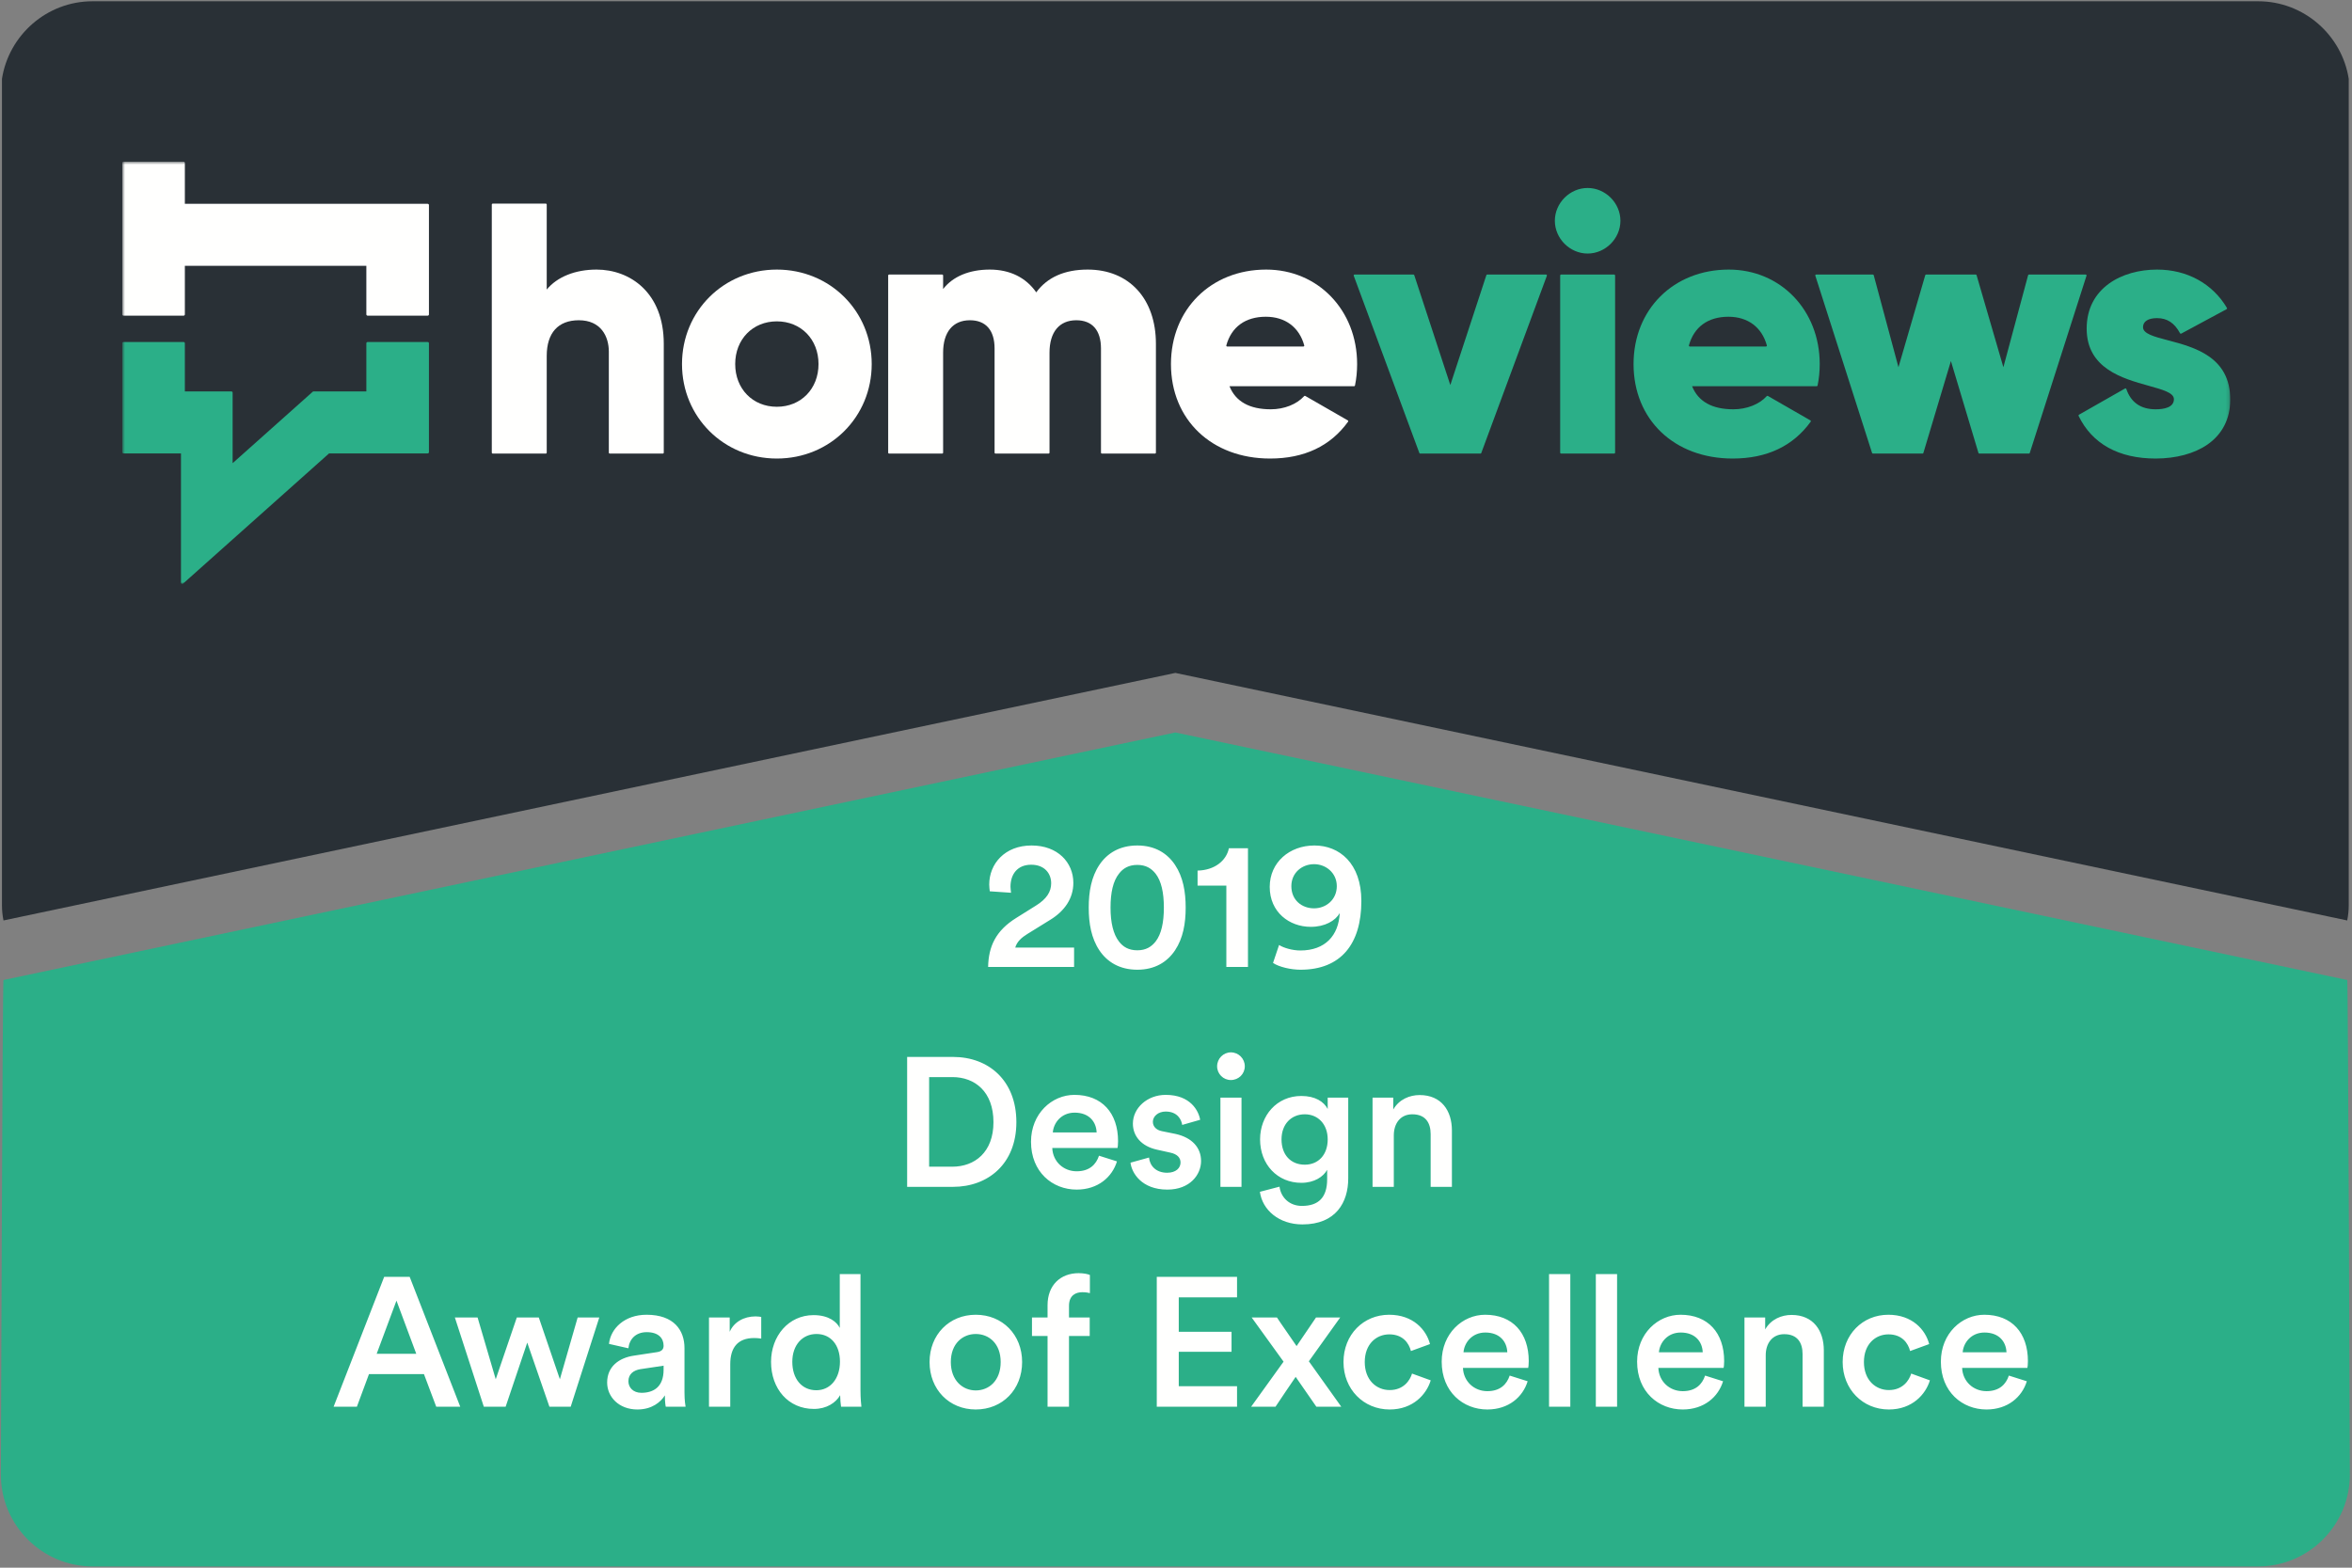
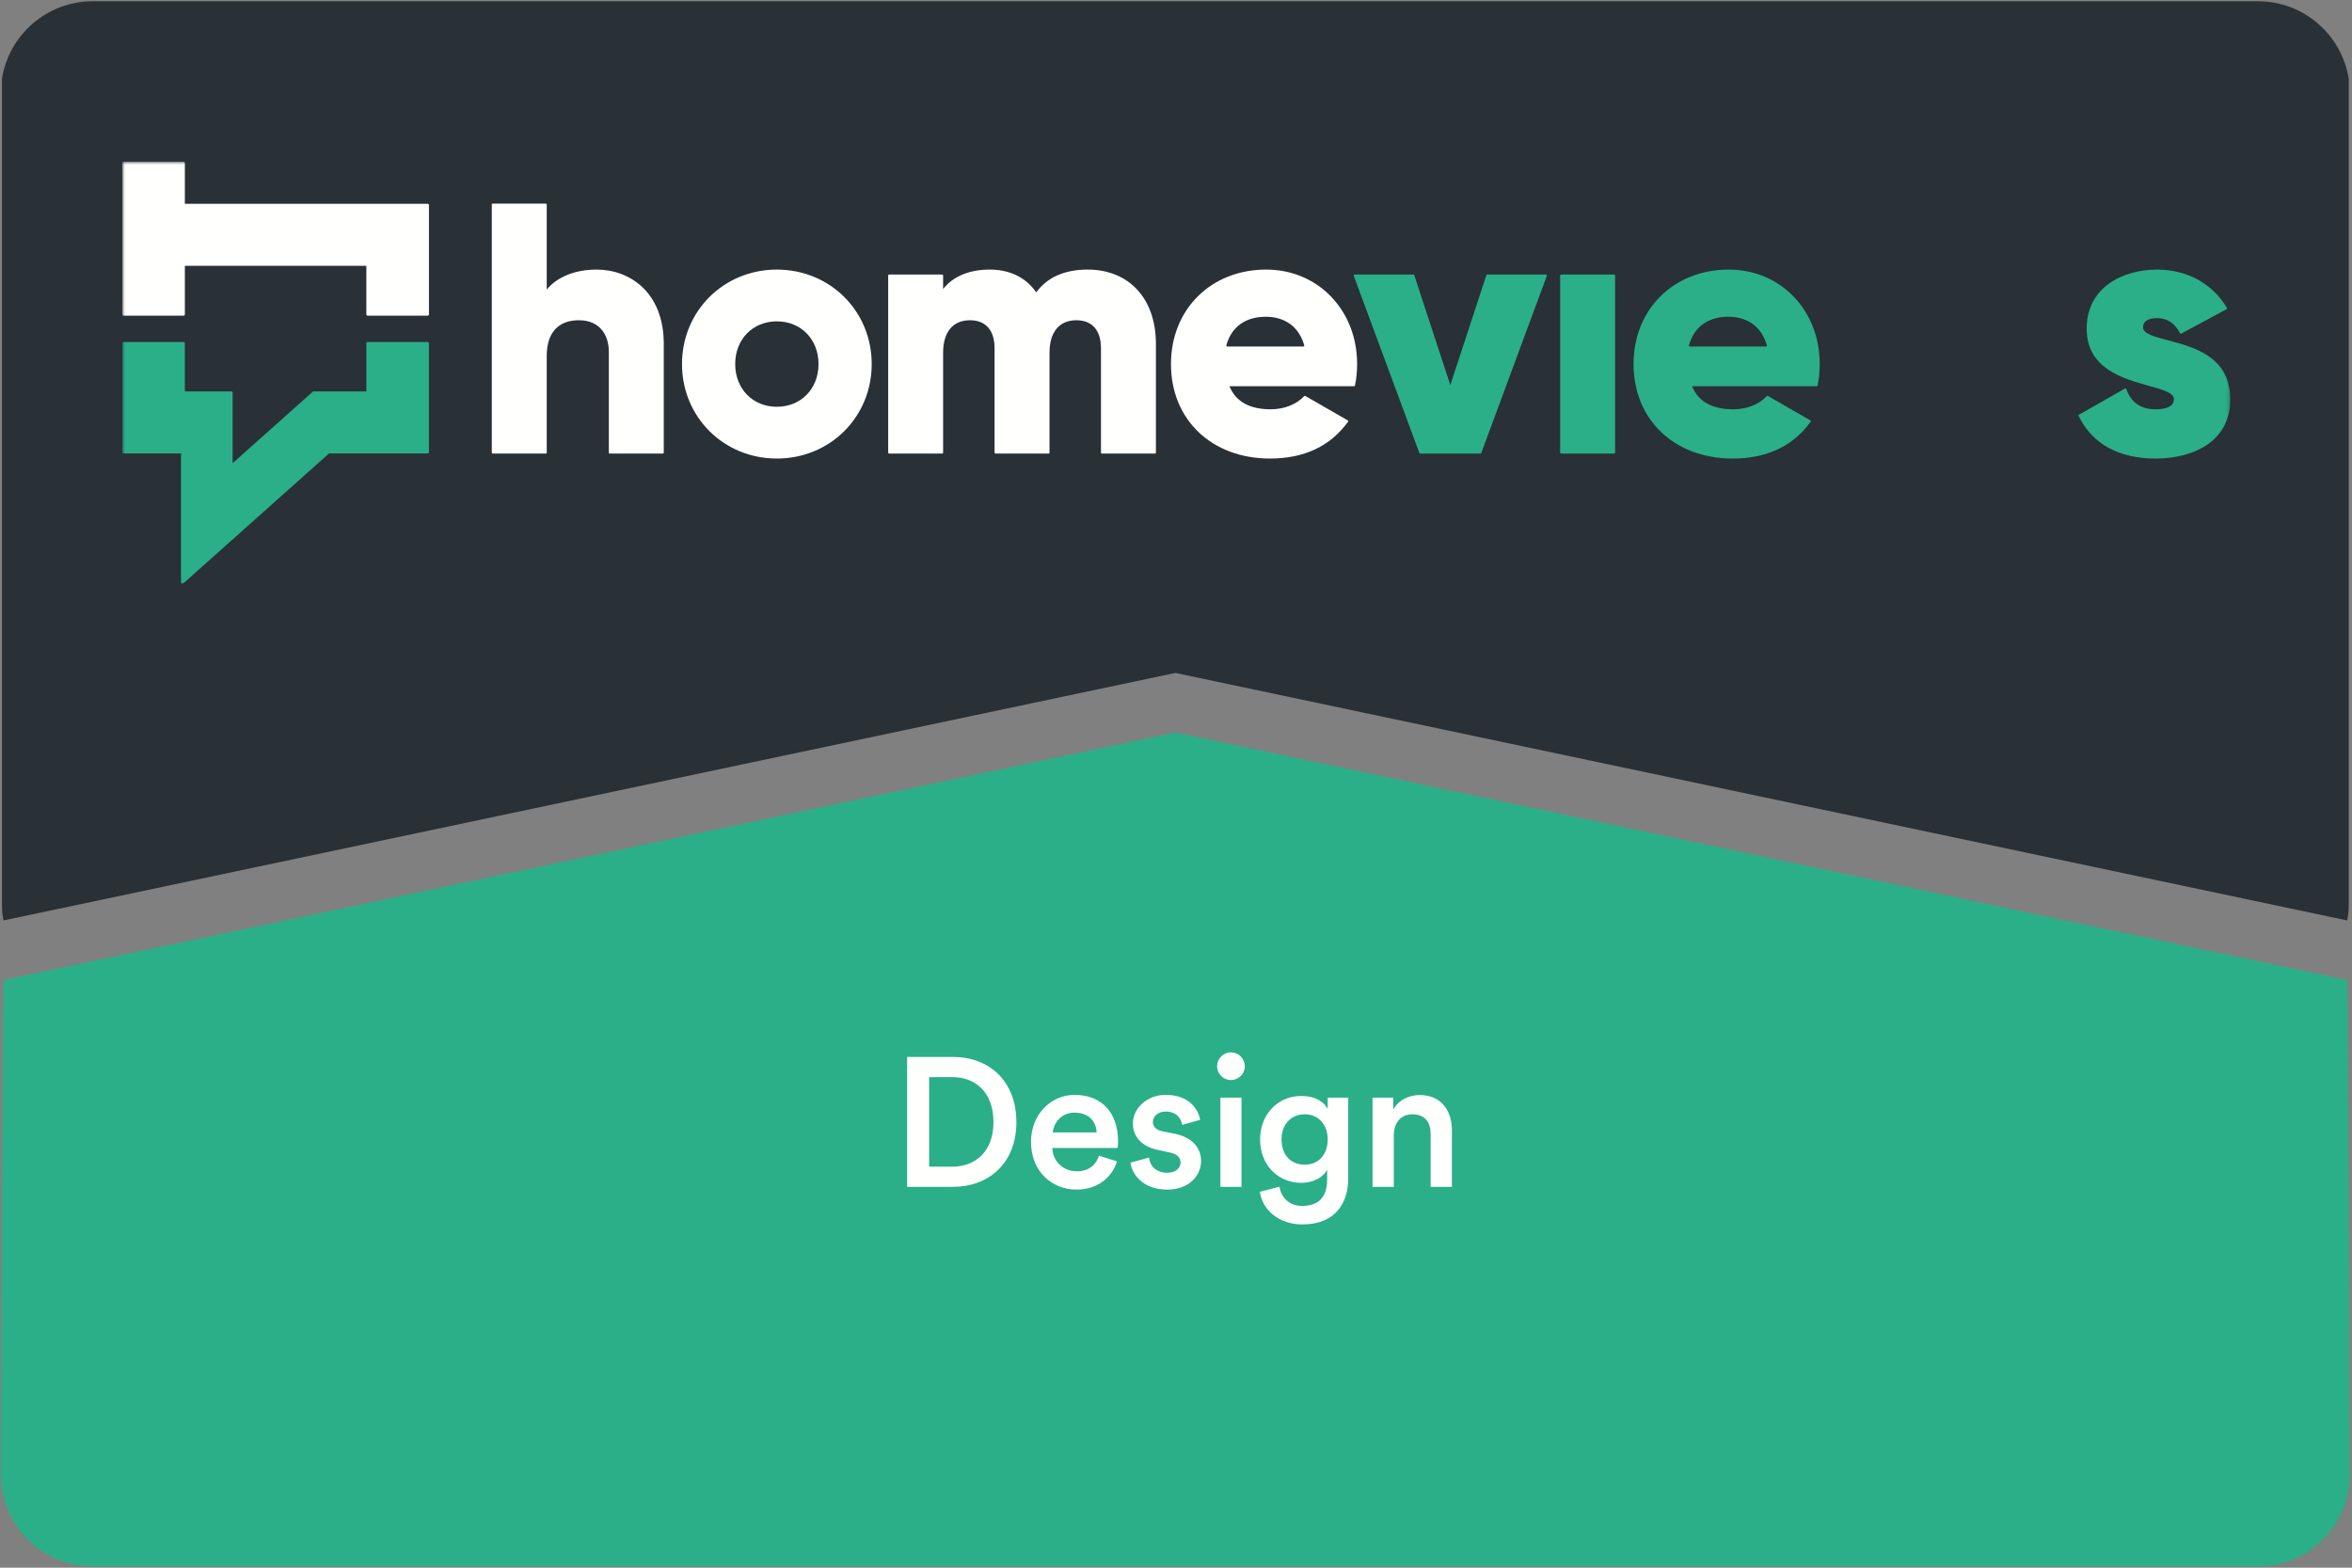
<svg xmlns="http://www.w3.org/2000/svg" xmlns:xlink="http://www.w3.org/1999/xlink" width="693px" height="462px" viewBox="0 0 693 462" version="1.1">
  <rect x="0" y="0" width="693" height="462" fill="#808080" stroke="none" />
  <title>HV-Widget-2019-EXCELLENCE-DESIGN</title>
  <desc>Created with Sketch.</desc>
  <defs>
    <polygon id="path-1" points="0.713 0.642 621.824 0.642 621.824 125.093 0.713 125.093" />
  </defs>
  <g id="2019" stroke="none" stroke-width="1" fill="none" fill-rule="evenodd">
    <g id="HV-Widget-2019-EXCELLENCE-DESIGN" transform="translate(-0.692, 0)">
      <path d="M1.722,271.259 L347,198.31 L692.279,271.259 C692.575,269.811 692.731,268.314 692.731,266.782 L692.731,23.241 C690.726,10.335 679.495,0.375 666.05,0.375 L27.95,0.375 C14.505,0.375 3.274,10.335 1.269,23.241 L1.269,266.782 C1.269,268.314 1.426,269.811 1.722,271.259" id="Fill-1" fill="#293036" />
      <path d="M384.936,102.01 C384.887,102.074 384.813,102.111 384.732,102.111 L362.266,102.111 C362.186,102.111 362.111,102.074 362.062,102.011 C362.014,101.947 361.998,101.865 362.019,101.788 C363.512,96.344 367.645,93.345 373.655,93.345 C379.372,93.345 383.499,96.423 384.979,101.788 C385,101.865 384.984,101.947 384.936,102.01 Z M373.759,79.446 C357.505,79.446 345.707,91.156 345.707,107.291 C345.707,123.685 357.716,135.134 374.91,135.134 C384.966,135.134 392.701,131.477 397.899,124.265 C397.941,124.206 397.957,124.133 397.941,124.061 C397.926,123.99 397.881,123.93 397.819,123.894 L385.277,116.682 C385.175,116.625 385.042,116.643 384.961,116.733 C382.749,119.167 379.069,120.62 375.118,120.62 C368.846,120.62 364.755,118.331 362.949,113.816 L399.676,113.816 C399.798,113.816 399.902,113.732 399.927,113.614 C400.346,111.62 400.558,109.493 400.558,107.291 C400.558,91.417 389.038,79.446 373.759,79.446 L373.759,79.446 Z" id="Fill-2" fill="#FFFFFE" />
      <path d="M321.163,79.446 C314.374,79.446 309.281,81.703 306.015,86.154 C302.951,81.764 298.224,79.446 292.321,79.446 C286.281,79.446 281.435,81.477 278.574,85.183 L278.574,81.165 C278.574,81.023 278.46,80.909 278.318,80.909 L262.643,80.909 C262.502,80.909 262.387,81.023 262.387,81.165 L262.387,133.416 C262.387,133.557 262.502,133.672 262.643,133.672 L278.318,133.672 C278.46,133.672 278.574,133.557 278.574,133.416 L278.574,103.946 C278.574,97.866 281.452,94.379 286.47,94.379 C291.156,94.379 293.738,97.332 293.738,102.692 L293.738,133.416 C293.738,133.557 293.852,133.672 293.993,133.672 L309.668,133.672 C309.809,133.672 309.924,133.557 309.924,133.416 L309.924,103.946 C309.924,97.866 312.802,94.379 317.819,94.379 C322.507,94.379 325.088,97.332 325.088,102.692 L325.088,133.416 C325.088,133.557 325.203,133.672 325.343,133.672 L341.019,133.672 C341.16,133.672 341.274,133.557 341.274,133.416 L341.274,101.334 C341.274,88.038 333.38,79.446 321.163,79.446" id="Fill-3" fill="#FFFFFE" />
      <path d="M229.589,119.876 C222.476,119.876 217.314,114.584 217.314,107.291 C217.314,99.998 222.476,94.704 229.589,94.704 C236.7,94.704 241.861,99.998 241.861,107.291 C241.861,114.584 236.7,119.876 229.589,119.876 Z M229.589,79.446 C213.916,79.446 201.639,91.677 201.639,107.291 C201.639,122.904 213.916,135.134 229.589,135.134 C245.26,135.134 257.535,122.904 257.535,107.291 C257.535,91.677 245.26,79.446 229.589,79.446 L229.589,79.446 Z" id="Fill-4" fill="#FFFFFE" />
      <g id="Group-10" transform="translate(36, 47)">
        <mask id="mask-2" fill="white">
          <use xlink:href="#path-1" />
        </mask>
        <g id="Clip-6" />
        <path d="M140.47,32.446 C134.173,32.446 128.871,34.582 125.781,38.331 L125.781,13.265 C125.781,13.123 125.667,13.009 125.526,13.009 L109.85,13.009 C109.71,13.009 109.595,13.123 109.595,13.265 L109.595,86.416 C109.595,86.557 109.71,86.672 109.85,86.672 L125.526,86.672 C125.667,86.672 125.781,86.557 125.781,86.416 L125.781,57.887 C125.781,51.111 129.143,47.379 135.245,47.379 C141.76,47.379 144.081,52.159 144.081,56.633 L144.081,86.416 C144.081,86.557 144.195,86.672 144.337,86.672 L160.011,86.672 C160.153,86.672 160.267,86.557 160.267,86.416 L160.267,54.334 C160.267,39.214 150.324,32.446 140.47,32.446" id="Fill-5" fill="#FFFFFE" mask="url(#mask-2)" />
        <path d="M90.709,13.069 L19.157,13.069 L19.157,1.008 C19.157,0.806 18.992,0.642 18.789,0.642 L1.081,0.642 C0.878,0.642 0.713,0.806 0.713,1.008 L0.713,45.657 C0.713,45.859 0.878,46.023 1.081,46.023 L18.789,46.023 C18.992,46.023 19.157,45.859 19.157,45.657 L19.157,31.334 L72.634,31.334 L72.634,45.657 C72.634,45.859 72.799,46.023 73.001,46.023 L90.709,46.023 C90.912,46.023 91.077,45.859 91.077,45.657 L91.077,13.435 C91.077,13.234 90.912,13.069 90.709,13.069" id="Fill-7" fill="#FFFFFE" mask="url(#mask-2)" />
        <path d="M90.709,53.792 L73.001,53.792 C72.799,53.792 72.634,53.956 72.634,54.159 L72.634,68.356 L57.075,68.356 C56.981,68.356 56.892,68.391 56.831,68.448 L33.233,89.5 L33.233,68.721 C33.233,68.52 33.068,68.356 32.865,68.356 L19.157,68.356 L19.157,54.159 C19.157,53.956 18.992,53.792 18.789,53.792 L1.081,53.792 C0.878,53.792 0.713,53.956 0.713,54.159 L0.713,86.254 C0.713,86.455 0.878,86.62 1.081,86.62 L18.015,86.62 L18.015,124.727 C18.015,124.869 18.1,125.001 18.234,125.062 C18.267,125.077 18.347,125.093 18.383,125.093 C18.475,125.093 18.563,125.059 18.628,125 L61.593,86.67 L61.649,86.62 L90.709,86.62 C90.912,86.62 91.077,86.455 91.077,86.254 L91.077,54.159 C91.077,53.956 90.912,53.792 90.709,53.792" id="Fill-8" fill="#2BAF88" mask="url(#mask-2)" />
        <path d="M603.414,53.27 C599.338,52.198 596.118,51.352 596.118,49.423 C596.118,47.726 597.624,46.752 600.25,46.752 C603.235,46.752 605.388,48.17 607.028,51.215 C607.06,51.275 607.115,51.319 607.18,51.339 C607.244,51.358 607.315,51.351 607.374,51.319 L620.75,44.109 C620.813,44.076 620.857,44.019 620.876,43.952 C620.894,43.885 620.884,43.813 620.85,43.754 C616.597,36.568 609.09,32.447 600.25,32.447 C589.928,32.447 579.514,37.825 579.514,49.84 C579.514,61.595 590.078,64.539 597.792,66.688 C601.942,67.844 605.22,68.757 605.22,70.636 C605.22,73.102 602.291,73.62 599.834,73.62 C595.458,73.62 592.552,71.603 591.193,67.628 C591.168,67.555 591.112,67.498 591.041,67.471 C590.969,67.444 590.89,67.449 590.824,67.488 L577.24,75.222 C577.123,75.288 577.078,75.433 577.135,75.555 C581.098,83.785 588.947,88.134 599.834,88.134 C605.834,88.134 611.248,86.676 615.078,84.027 C619.492,80.975 621.825,76.381 621.825,70.74 C621.825,58.111 611.184,55.313 603.414,53.27" id="Fill-9" fill="#2BAF88" mask="url(#mask-2)" />
      </g>
-       <path d="M615.432,81.014 C615.385,80.948 615.308,80.91 615.227,80.91 L598.507,80.91 C598.391,80.91 598.289,80.987 598.26,81.099 L590.973,108.223 L583.076,81.094 C583.045,80.985 582.945,80.91 582.831,80.91 L568.201,80.91 C568.087,80.91 567.988,80.985 567.956,81.094 L560.06,108.223 L552.772,81.099 C552.743,80.987 552.641,80.91 552.525,80.91 L535.805,80.91 C535.724,80.91 535.648,80.948 535.6,81.014 C535.551,81.08 535.537,81.165 535.563,81.243 L552.283,133.494 C552.316,133.599 552.415,133.671 552.525,133.671 L567.156,133.671 C567.269,133.671 567.368,133.597 567.401,133.488 L575.515,106.404 L583.631,133.488 C583.664,133.597 583.763,133.671 583.876,133.671 L598.507,133.671 C598.617,133.671 598.717,133.599 598.749,133.494 L615.469,81.243 C615.496,81.165 615.482,81.08 615.432,81.014" id="Fill-11" fill="#2BAF88" />
      <path d="M476.316,80.91 L460.641,80.91 C460.5,80.91 460.386,81.024 460.386,81.165 L460.386,133.415 C460.386,133.556 460.5,133.671 460.641,133.671 L476.316,133.671 C476.456,133.671 476.571,133.556 476.571,133.415 L476.571,81.165 C476.571,81.024 476.456,80.91 476.316,80.91" id="Fill-12" fill="#2BAF88" />
-       <path d="M468.478,55.399 C463.241,55.399 458.818,59.822 458.818,65.059 C458.818,70.296 463.241,74.72 468.478,74.72 C473.715,74.72 478.138,70.296 478.138,65.059 C478.138,59.822 473.715,55.399 468.478,55.399" id="Fill-13" fill="#2BAF88" />
      <path d="M456.232,80.91 L438.883,80.91 C438.774,80.91 438.676,80.981 438.641,81.085 L428.016,113.473 L417.39,81.085 C417.355,80.981 417.257,80.91 417.147,80.91 L399.8,80.91 C399.717,80.91 399.637,80.95 399.591,81.019 C399.542,81.088 399.531,81.175 399.56,81.254 L418.894,133.504 C418.93,133.604 419.026,133.671 419.133,133.671 L436.898,133.671 C437.005,133.671 437.101,133.604 437.138,133.504 L456.471,81.254 C456.499,81.175 456.49,81.088 456.441,81.019 C456.394,80.95 456.315,80.91 456.232,80.91" id="Fill-14" fill="#2BAF88" />
      <path d="M521.237,102.01 C521.19,102.074 521.114,102.111 521.033,102.111 L498.566,102.111 C498.487,102.111 498.412,102.074 498.364,102.011 C498.316,101.947 498.299,101.865 498.32,101.788 C499.815,96.344 503.947,93.345 509.957,93.345 C515.673,93.345 519.8,96.423 521.28,101.788 C521.301,101.865 521.286,101.947 521.237,102.01 Z M510.062,79.446 C493.807,79.446 482.008,91.156 482.008,107.291 C482.008,123.685 494.018,135.134 511.212,135.134 C521.269,135.134 529.002,131.477 534.2,124.265 C534.242,124.206 534.257,124.133 534.242,124.061 C534.227,123.99 534.183,123.93 534.12,123.894 L521.58,116.682 C521.477,116.625 521.345,116.643 521.263,116.733 C519.051,119.167 515.37,120.62 511.42,120.62 C505.149,120.62 501.056,118.331 499.251,113.816 L535.978,113.816 C536.1,113.816 536.204,113.732 536.227,113.614 C536.648,111.62 536.86,109.493 536.86,107.291 C536.86,91.417 525.339,79.446 510.062,79.446 L510.062,79.446 Z" id="Fill-15" fill="#2BAF88" />
      <path d="M692.279,288.809 L347.001,215.859 L1.722,288.809 C1.426,287.361 0.95,434.625 0.95,434.625 C0.95,449.475 13.1,461.625 27.95,461.625 L666.05,461.625 C680.9,461.625 693.05,449.475 693.05,434.625 C693.05,434.625 692.575,287.361 692.279,288.809" id="Fill-16" fill="#2BAF88" />
-       <path d="M298.587,263.098 L292.323,262.666 C292.269,262.18 292.161,261.37 292.161,260.668 C292.161,254.62 296.697,249.166 304.635,249.166 C312.357,249.166 316.947,254.188 316.947,260.182 C316.947,264.718 314.409,268.444 310.197,271.036 L303.393,275.248 C301.719,276.274 300.315,277.516 299.829,279.244 L317.163,279.244 L317.163,284.968 L291.837,284.968 C291.945,278.974 294.051,274.276 300.153,270.496 L305.931,266.878 C309.063,264.934 310.413,262.828 310.413,260.29 C310.413,257.428 308.469,254.836 304.527,254.836 C300.423,254.836 298.425,257.698 298.425,261.316 C298.425,261.856 298.533,262.504 298.587,263.098 Z M327.903,267.472 C327.903,271.9 328.713,275.302 330.387,277.462 C331.575,279.028 333.249,280.054 335.787,280.054 C338.325,280.054 339.945,279.028 341.187,277.462 C342.861,275.302 343.617,271.9 343.617,267.472 C343.617,263.044 342.861,259.642 341.187,257.482 C339.945,255.916 338.325,254.89 335.787,254.89 C333.249,254.89 331.575,255.916 330.387,257.482 C328.659,259.642 327.903,263.044 327.903,267.472 Z M321.477,267.472 C321.477,262.828 322.233,258.454 324.609,254.89 C326.877,251.488 330.549,249.166 335.787,249.166 C341.025,249.166 344.643,251.488 346.911,254.89 C349.287,258.454 350.043,262.828 350.043,267.472 C350.043,272.116 349.287,276.49 346.911,280.054 C344.643,283.456 341.025,285.778 335.787,285.778 C330.549,285.778 326.877,283.456 324.609,280.054 C322.233,276.49 321.477,272.116 321.477,267.472 Z M368.398,284.968 L362.026,284.968 L362.026,260.992 L353.548,260.992 L353.548,256.564 C358.57,256.456 362.026,253.648 362.782,249.976 L368.398,249.976 L368.398,284.968 Z M375.779,283.78 L377.561,278.488 C378.911,279.352 381.503,280.108 383.825,280.108 C391.169,280.108 395.111,275.68 395.435,269.092 C394.139,271.36 391.061,273.142 386.903,273.142 C380.585,273.142 374.807,268.822 374.807,261.37 C374.807,254.134 380.639,249.166 387.983,249.166 C395.273,249.166 401.807,254.35 401.807,265.528 C401.807,278.218 395.759,285.778 383.879,285.778 C381.017,285.778 377.561,284.968 375.779,283.78 Z M394.571,261.154 C394.571,257.266 391.385,254.674 387.875,254.674 C384.311,254.674 381.179,257.212 381.179,261.154 C381.179,265.258 384.257,267.688 387.875,267.688 C391.385,267.688 394.571,265.15 394.571,261.154 Z" id="2019" fill="#FFFFFE" fill-rule="nonzero" />
      <path d="M274.454,343.828 L281.258,343.828 C287.9,343.828 293.408,339.562 293.408,330.706 C293.408,321.742 287.954,317.422 281.312,317.422 L274.454,317.422 L274.454,343.828 Z M281.474,349.768 L267.974,349.768 L267.974,311.482 L281.528,311.482 C291.95,311.482 300.158,318.394 300.158,330.706 C300.158,342.964 291.842,349.768 281.474,349.768 Z M310.898,333.73 L323.804,333.73 C323.696,330.652 321.644,327.898 317.324,327.898 C313.382,327.898 311.114,330.922 310.898,333.73 Z M324.506,340.588 L329.798,342.262 C328.394,346.852 324.236,350.578 317.918,350.578 C310.79,350.578 304.472,345.394 304.472,336.484 C304.472,328.168 310.628,322.66 317.27,322.66 C325.37,322.66 330.122,328.006 330.122,336.322 C330.122,337.348 330.014,338.212 329.96,338.32 L310.736,338.32 C310.898,342.316 314.03,345.178 317.918,345.178 C321.698,345.178 323.642,343.18 324.506,340.588 Z M333.788,342.64 L339.242,341.128 C339.458,343.504 341.24,345.61 344.588,345.61 C347.18,345.61 348.53,344.206 348.53,342.586 C348.53,341.182 347.558,340.102 345.452,339.67 L341.564,338.806 C336.92,337.78 334.49,334.756 334.49,331.138 C334.49,326.548 338.702,322.66 344.156,322.66 C351.5,322.66 353.876,327.412 354.308,330.004 L349.016,331.516 C348.8,330.004 347.666,327.574 344.156,327.574 C341.942,327.574 340.376,328.978 340.376,330.598 C340.376,332.002 341.402,333.028 343.022,333.352 L347.018,334.162 C351.986,335.242 354.578,338.266 354.578,342.154 C354.578,346.15 351.338,350.578 344.642,350.578 C337.028,350.578 334.112,345.61 333.788,342.64 Z M366.49,349.768 L360.28,349.768 L360.28,323.47 L366.49,323.47 L366.49,349.768 Z M359.308,314.236 C359.308,311.968 361.144,310.132 363.358,310.132 C365.626,310.132 367.462,311.968 367.462,314.236 C367.462,316.504 365.626,318.286 363.358,318.286 C361.144,318.286 359.308,316.504 359.308,314.236 Z M371.911,351.226 L377.689,349.714 C378.121,352.954 380.659,355.384 384.277,355.384 C389.245,355.384 391.729,352.846 391.729,347.5 L391.729,344.746 C390.595,346.798 387.949,348.58 384.115,348.58 C377.095,348.58 371.965,343.18 371.965,335.782 C371.965,328.762 376.879,322.984 384.115,322.984 C388.219,322.984 390.757,324.658 391.891,326.818 L391.891,323.47 L397.939,323.47 L397.939,347.284 C397.939,354.304 394.321,360.838 384.439,360.838 C377.473,360.838 372.613,356.518 371.911,351.226 Z M385.141,343.234 C389.137,343.234 391.891,340.318 391.891,335.782 C391.891,331.3 389.029,328.384 385.141,328.384 C381.145,328.384 378.283,331.3 378.283,335.782 C378.283,340.372 381.037,343.234 385.141,343.234 Z M411.368,334.594 L411.368,349.768 L405.104,349.768 L405.104,323.47 L411.206,323.47 L411.206,326.98 C412.934,323.956 416.066,322.714 418.982,322.714 C425.408,322.714 428.486,327.358 428.486,333.136 L428.486,349.768 L422.222,349.768 L422.222,334.216 C422.222,330.976 420.764,328.384 416.822,328.384 C413.258,328.384 411.368,331.138 411.368,334.594 Z" id="Design" fill="#FFFFFE" fill-rule="nonzero" />
-       <path d="M129.227,414.568 L125.609,404.956 L109.409,404.956 L105.845,414.568 L98.987,414.568 L113.891,376.282 L121.397,376.282 L136.301,414.568 L129.227,414.568 Z M117.509,383.302 L111.677,398.962 L123.341,398.962 L117.509,383.302 Z M152.966,388.27 L159.446,388.27 L165.656,406.468 L170.894,388.27 L177.266,388.27 L168.842,414.568 L162.578,414.568 L156.044,395.668 L149.672,414.568 L143.246,414.568 L134.714,388.27 L141.41,388.27 L146.756,406.468 L152.966,388.27 Z M179.583,407.44 C179.583,402.742 183.039,400.15 187.521,399.502 L194.271,398.476 C195.783,398.26 196.215,397.504 196.215,396.586 C196.215,394.372 194.703,392.59 191.247,392.59 C187.953,392.59 186.117,394.696 185.847,397.342 L180.123,396.046 C180.609,391.51 184.713,387.46 191.193,387.46 C199.293,387.46 202.371,392.05 202.371,397.288 L202.371,410.356 C202.371,412.732 202.641,414.298 202.695,414.568 L196.863,414.568 C196.809,414.406 196.593,413.326 196.593,411.22 C195.351,413.218 192.759,415.378 188.493,415.378 C182.985,415.378 179.583,411.598 179.583,407.44 Z M189.681,410.464 C193.191,410.464 196.215,408.79 196.215,403.66 L196.215,402.472 L189.357,403.498 C187.413,403.822 185.847,404.902 185.847,407.062 C185.847,408.844 187.197,410.464 189.681,410.464 Z M224.981,388.108 L224.981,394.48 C224.279,394.372 223.577,394.318 222.929,394.318 C218.069,394.318 215.855,397.126 215.855,402.04 L215.855,414.568 L209.591,414.568 L209.591,388.27 L215.693,388.27 L215.693,392.482 C216.935,389.62 219.851,387.946 223.307,387.946 C224.063,387.946 224.711,388.054 224.981,388.108 Z M234.14,401.338 C234.14,406.36 236.948,409.708 241.214,409.708 C245.318,409.708 248.18,406.306 248.18,401.284 C248.18,396.262 245.372,393.13 241.268,393.13 C237.164,393.13 234.14,396.316 234.14,401.338 Z M254.228,375.472 L254.228,409.762 C254.228,412.138 254.444,414.136 254.498,414.568 L248.504,414.568 C248.396,413.974 248.234,412.246 248.234,411.166 C246.992,413.38 244.238,415.216 240.512,415.216 C232.952,415.216 227.876,409.276 227.876,401.338 C227.876,393.778 233.006,387.568 240.404,387.568 C244.994,387.568 247.316,389.674 248.126,391.348 L248.126,375.472 L254.228,375.472 Z M288.19,409.762 C292.078,409.762 295.534,406.9 295.534,401.392 C295.534,395.938 292.078,393.13 288.19,393.13 C284.356,393.13 280.846,395.938 280.846,401.392 C280.846,406.846 284.356,409.762 288.19,409.762 Z M288.19,387.46 C296.074,387.46 301.852,393.346 301.852,401.392 C301.852,409.492 296.074,415.378 288.19,415.378 C280.36,415.378 274.582,409.492 274.582,401.392 C274.582,393.346 280.36,387.46 288.19,387.46 Z M319.553,380.818 C317.879,380.818 315.665,381.574 315.665,384.814 L315.665,388.27 L321.767,388.27 L321.767,393.724 L315.665,393.724 L315.665,414.568 L309.347,414.568 L309.347,393.724 L304.757,393.724 L304.757,388.27 L309.347,388.27 L309.347,384.652 C309.347,378.766 313.127,375.202 318.527,375.202 C320.093,375.202 321.389,375.526 321.821,375.742 L321.821,381.088 C321.443,380.98 320.741,380.818 319.553,380.818 Z M365.179,414.568 L341.527,414.568 L341.527,376.282 L365.179,376.282 L365.179,382.33 L348.007,382.33 L348.007,392.482 L363.559,392.482 L363.559,398.368 L348.007,398.368 L348.007,408.52 L365.179,408.52 L365.179,414.568 Z M369.327,414.568 L378.885,401.284 L369.489,388.27 L376.941,388.27 C377.427,389.08 382.233,395.938 382.719,396.694 L388.443,388.27 L395.571,388.27 L386.337,401.176 L395.895,414.568 L388.551,414.568 L382.449,405.766 C381.909,406.576 376.995,413.758 376.509,414.568 L369.327,414.568 Z M410.043,393.238 C406.209,393.238 402.807,396.1 402.807,401.392 C402.807,406.684 406.209,409.654 410.151,409.654 C414.255,409.654 416.145,406.792 416.739,404.794 L422.247,406.792 C421.005,410.896 417.063,415.378 410.151,415.378 C402.429,415.378 396.543,409.384 396.543,401.392 C396.543,393.292 402.429,387.46 409.989,387.46 C417.063,387.46 420.951,391.888 422.031,396.1 L416.415,398.152 C415.821,395.83 414.039,393.238 410.043,393.238 Z M431.903,398.53 L444.809,398.53 C444.701,395.452 442.649,392.698 438.329,392.698 C434.387,392.698 432.119,395.722 431.903,398.53 Z M445.511,405.388 L450.803,407.062 C449.399,411.652 445.241,415.378 438.923,415.378 C431.795,415.378 425.477,410.194 425.477,401.284 C425.477,392.968 431.633,387.46 438.275,387.46 C446.375,387.46 451.127,392.806 451.127,401.122 C451.127,402.148 451.019,403.012 450.965,403.12 L431.741,403.12 C431.903,407.116 435.035,409.978 438.923,409.978 C442.703,409.978 444.647,407.98 445.511,405.388 Z M463.375,414.568 L457.111,414.568 L457.111,375.472 L463.375,375.472 L463.375,414.568 Z M477.156,414.568 L470.892,414.568 L470.892,375.472 L477.156,375.472 L477.156,414.568 Z M489.479,398.53 L502.385,398.53 C502.277,395.452 500.225,392.698 495.905,392.698 C491.963,392.698 489.695,395.722 489.479,398.53 Z M503.087,405.388 L508.379,407.062 C506.975,411.652 502.817,415.378 496.499,415.378 C489.371,415.378 483.053,410.194 483.053,401.284 C483.053,392.968 489.209,387.46 495.851,387.46 C503.951,387.46 508.703,392.806 508.703,401.122 C508.703,402.148 508.595,403.012 508.541,403.12 L489.317,403.12 C489.479,407.116 492.611,409.978 496.499,409.978 C500.279,409.978 502.223,407.98 503.087,405.388 Z M520.951,399.394 L520.951,414.568 L514.687,414.568 L514.687,388.27 L520.789,388.27 L520.789,391.78 C522.517,388.756 525.649,387.514 528.565,387.514 C534.991,387.514 538.069,392.158 538.069,397.936 L538.069,414.568 L531.805,414.568 L531.805,399.016 C531.805,395.776 530.347,393.184 526.405,393.184 C522.841,393.184 520.951,395.938 520.951,399.394 Z M557.12,393.238 C553.287,393.238 549.885,396.1 549.885,401.392 C549.885,406.684 553.287,409.654 557.229,409.654 C561.332,409.654 563.222,406.792 563.817,404.794 L569.324,406.792 C568.082,410.896 564.14,415.378 557.229,415.378 C549.506,415.378 543.62,409.384 543.62,401.392 C543.62,393.292 549.506,387.46 557.067,387.46 C564.14,387.46 568.029,391.888 569.109,396.1 L563.492,398.152 C562.899,395.83 561.116,393.238 557.12,393.238 Z M578.98,398.53 L591.886,398.53 C591.778,395.452 589.726,392.698 585.406,392.698 C581.464,392.698 579.196,395.722 578.98,398.53 Z M592.588,405.388 L597.88,407.062 C596.476,411.652 592.318,415.378 586,415.378 C578.872,415.378 572.554,410.194 572.554,401.284 C572.554,392.968 578.71,387.46 585.352,387.46 C593.452,387.46 598.204,392.806 598.204,401.122 C598.204,402.148 598.096,403.012 598.042,403.12 L578.818,403.12 C578.98,407.116 582.112,409.978 586,409.978 C589.78,409.978 591.724,407.98 592.588,405.388 Z" id="AwardofExcellence" fill="#FFFFFE" fill-rule="nonzero" />
    </g>
  </g>
</svg>